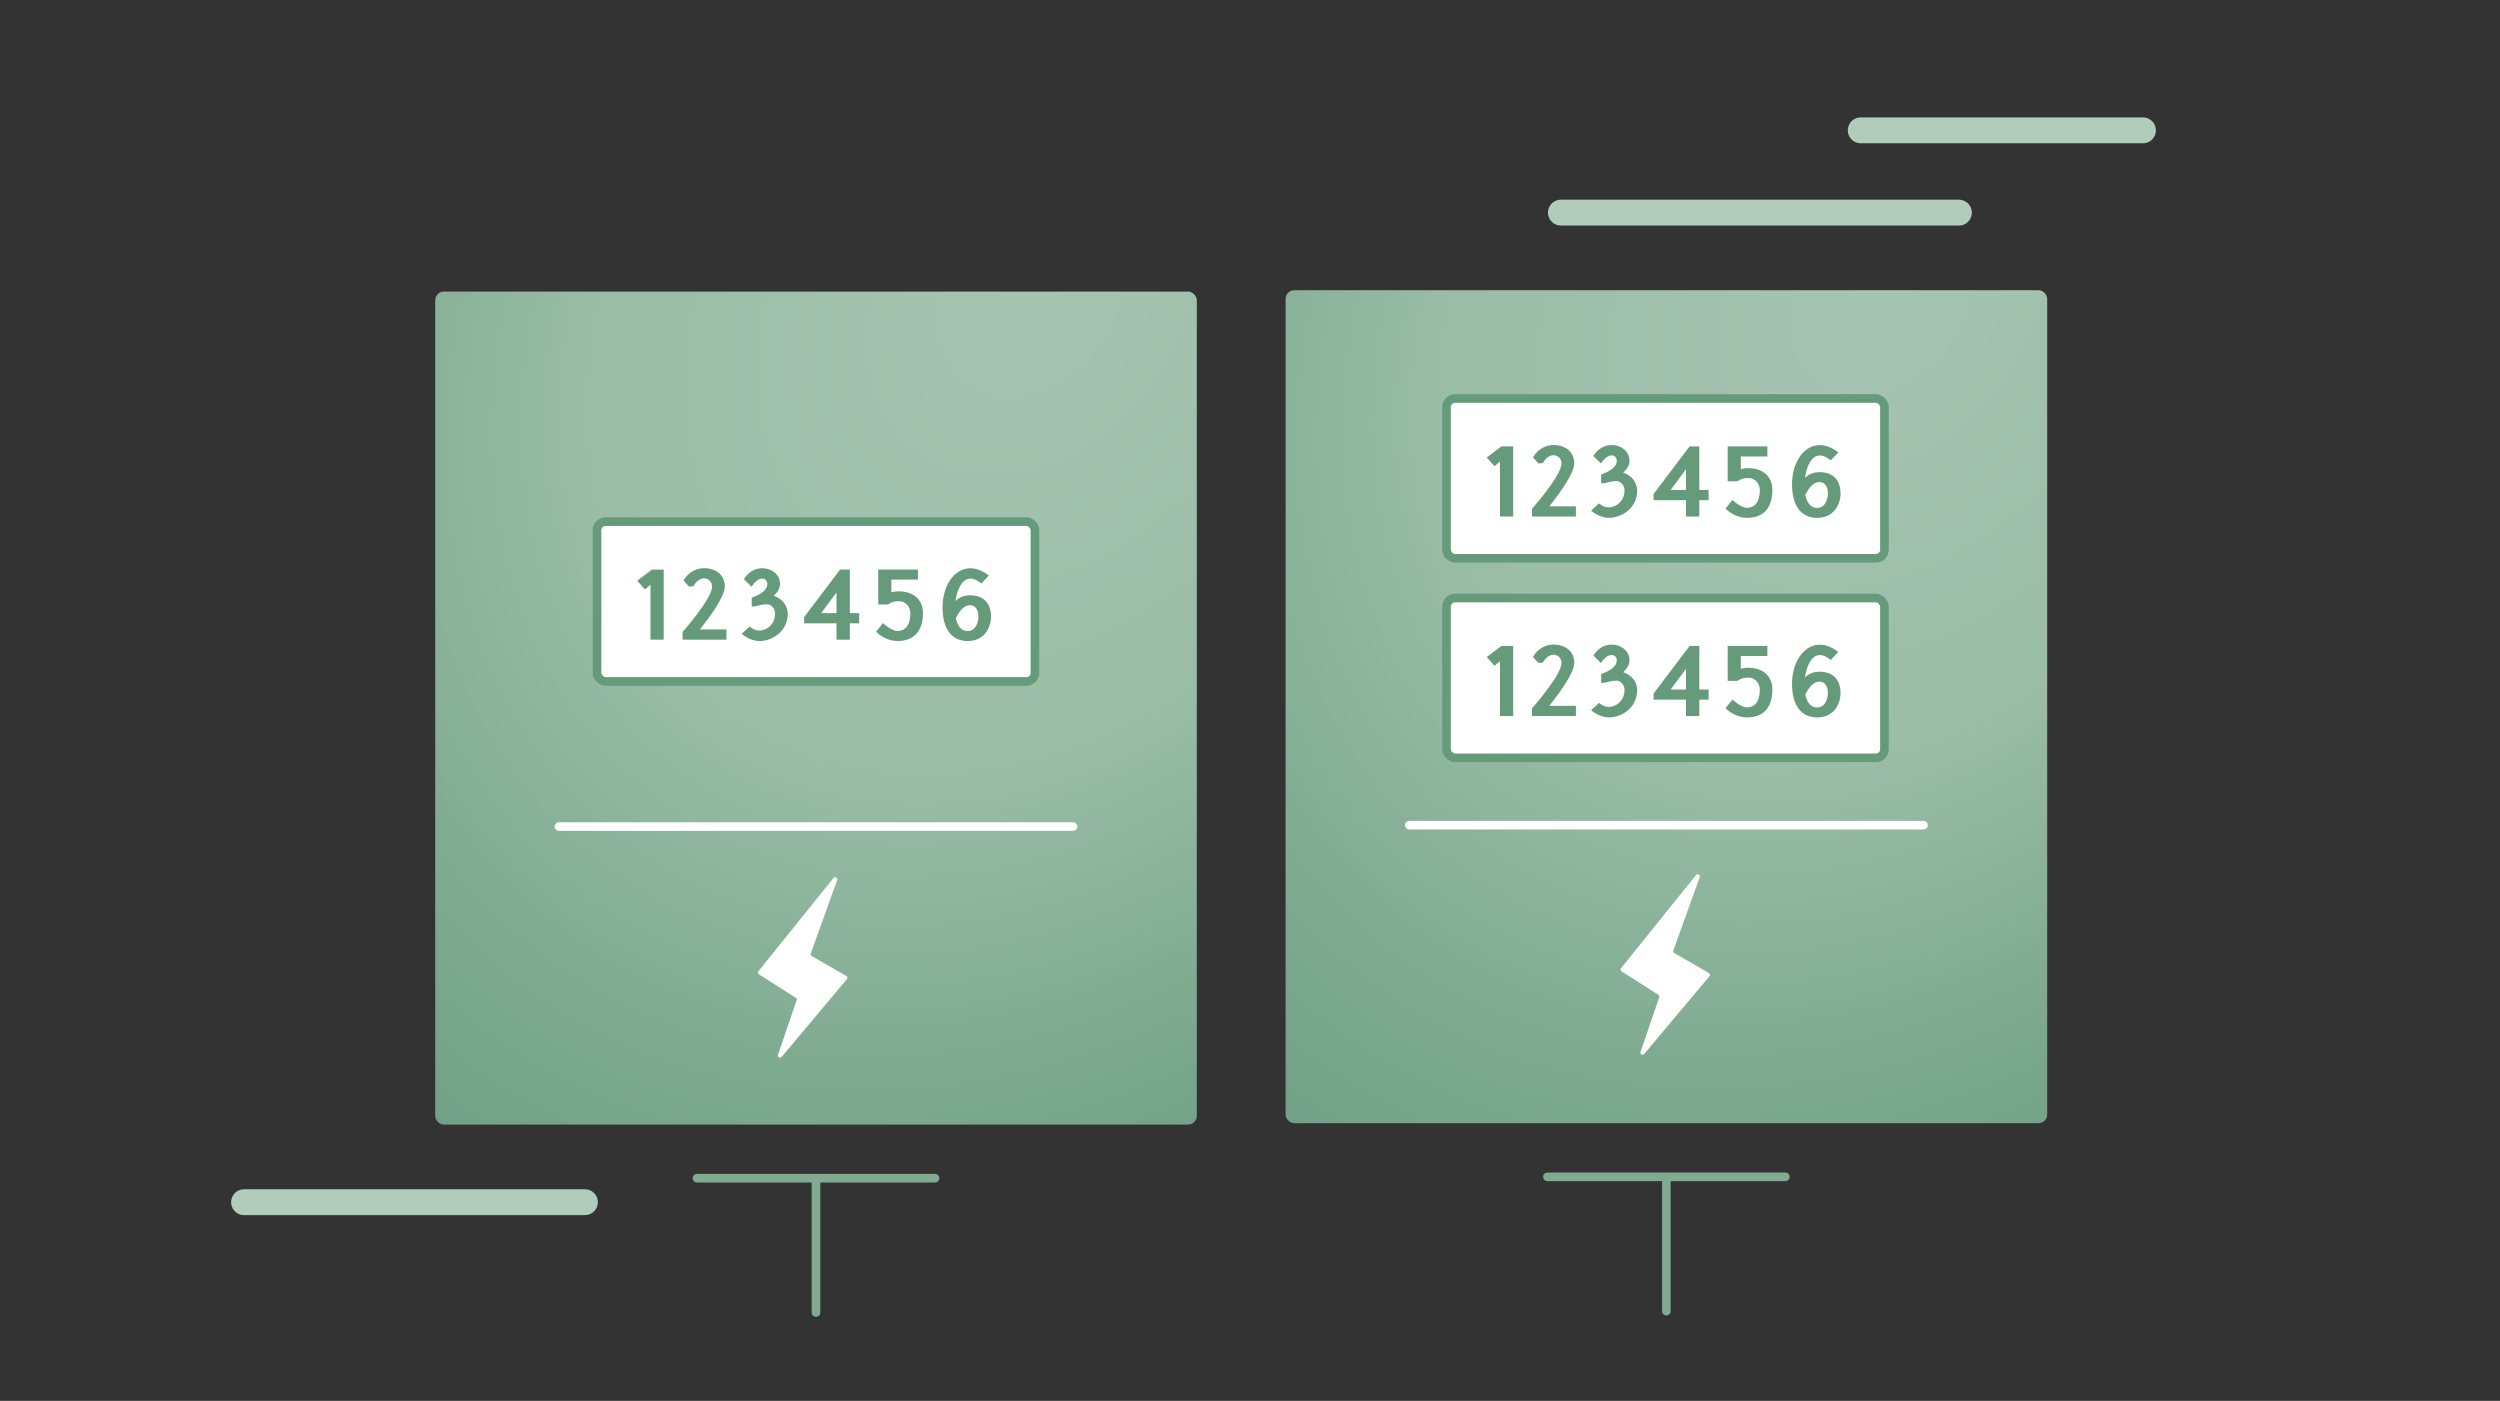
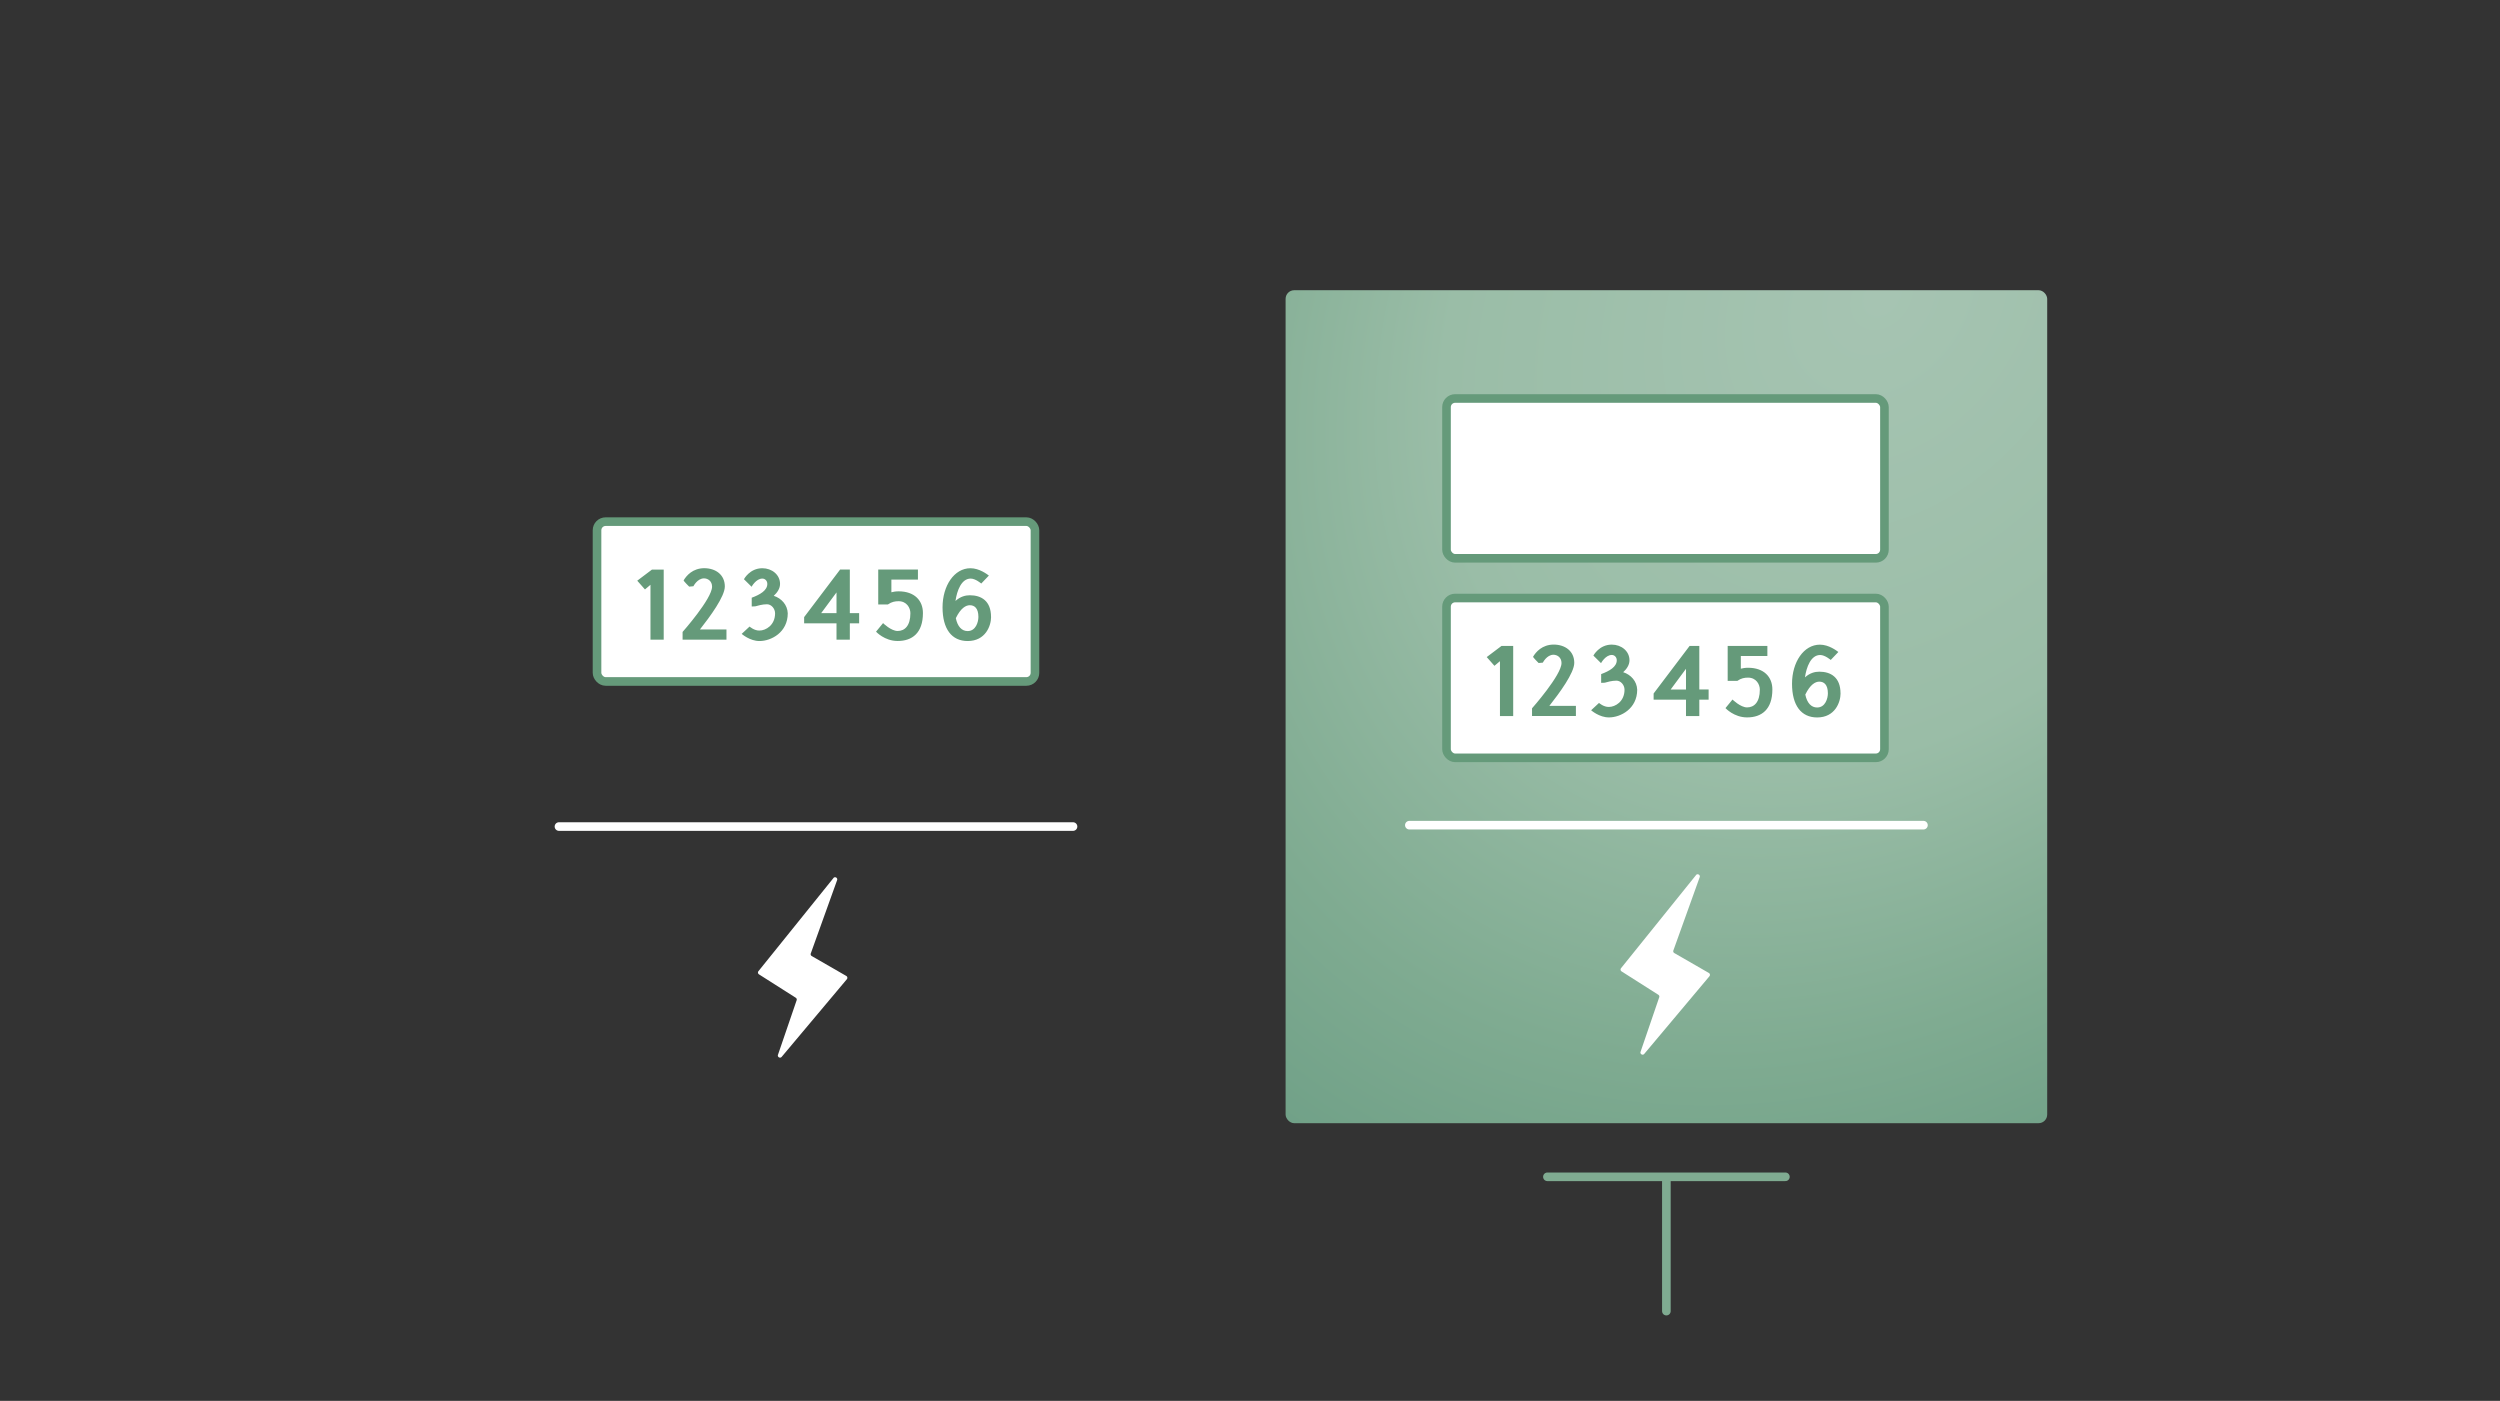
<svg xmlns="http://www.w3.org/2000/svg" xmlns:xlink="http://www.w3.org/1999/xlink" id="Ebene_1" data-name="Ebene 1" viewBox="0 0 580 325">
  <rect x="0" y="0" width="580" height="325" fill="#333333" stroke="none" />
  <defs>
    <radialGradient id="Verlauf_Radial_57-35_" cx="232.44" cy="69.5" r="245.13" data-name="Verlauf Radial 57-35 %" fx="232.44" fy="69.5" gradientTransform="matrix(-.596 .803 -.627 -.464 421.24 -85.16)" gradientUnits="userSpaceOnUse">
      <stop offset="0" stop-color="#a6c4b2" />
      <stop offset=".48" stop-color="#9abda7" />
      <stop offset=".78" stop-color="#7fab91" />
      <stop offset="1" stop-color="#6e9f86" />
    </radialGradient>
    <radialGradient xlink:href="#Verlauf_Radial_57-35_" id="Verlauf_Radial_57-35_-2" cx="429.27" cy="69.18" data-name="Verlauf Radial 57-35 %" fx="429.27" fy="69.18" gradientTransform="matrix(-.596 .803 -.627 -.464 735.79 -243.85)" />
    <style>.cls-3{stroke:#b2ccbc;stroke-width:6px}.cls-3,.cls-4,.cls-5,.cls-6{stroke-linecap:round;stroke-linejoin:round}.cls-3,.cls-4,.cls-6{fill:none}.cls-7{fill:#659a7a}.cls-4{stroke:#fff}.cls-4,.cls-5,.cls-6{stroke-width:2px}.cls-5{stroke:#659a7a}.cls-5,.cls-8{fill:#fff}.cls-6{stroke:#7fab91}</style>
  </defs>
-   <rect width="176.69" height="193.25" x="100.97" y="67.65" rx="2" ry="2" style="fill:url(#Verlauf_Radial_57-35_)" />
  <path d="M129.68 191.76h119.26" class="cls-4" />
  <rect width="101.6" height="37.08" x="138.51" y="121.02" class="cls-5" rx="2" ry="2" />
  <path d="M150.91 148.41v-12.74l-1.28 1.08-1.79-2.03 3.42-2.58h2.72v16.27h-3.07ZM159.9 136.11s-1.3-1.28-1.3-1.46c.66-1.13 2.12-2.8 4.75-2.83 2.72 0 4.81 1.55 4.81 4.24 0 2.34-3.42 6.98-5.78 9.98h6.16v2.36h-10.18v-1.79s6.84-7.71 6.84-10.51c0-1.28-.97-1.92-1.88-1.92-1.55.02-2.45 1.83-2.45 1.83l-.97.09ZM172.6 134.37s1.33-2.54 4.26-2.54c2.21 0 4.11 1.5 4.11 3.64 0 1.08-.66 2.03-1.46 2.76 1.79.57 3.18 2.1 3.25 4.06 0 4.42-3.84 6.43-6.54 6.43-2.25.02-4.15-1.66-4.15-1.66l1.83-1.7s1.08.97 2.3.93c1.46 0 3.62-1.24 3.62-4 0-1.08-.86-2.1-1.88-2.1-1.08 0-2.16.33-2.56.44h.04c-.18.07-1.02.07-1.02.07v-2.03c1.92-.71 3.62-1.68 3.62-3.2 0-.75-.55-1.24-1.15-1.24-1.48 0-2.5 1.9-2.5 1.9l-1.79-1.77ZM199.32 144.61h-2.16v3.8h-3.09v-3.8h-7.51v-1.44l8.35-11.04h2.25v10.11h2.16v2.36Zm-8.81-2.36-.31.42-.29.31-.57-.64.4-.09h.77Zm0 0h3.56v-4.81l-3.56 4.81ZM206.79 137.41c.44-.11.99-.22 1.68-.22 3.71 0 5.65 2.14 5.65 5.03 0 4.64-2.49 6.49-5.87 6.49-3.05 0-5.01-2.16-5.01-2.16l1.63-1.99s1.85 1.83 3.38 1.83c1.63 0 2.96-1.19 2.96-4.13 0-1.24-.86-2.78-2.74-2.78-.79 0-1.59.13-2.47.75h-2.25v-8.1h9.21v2.34h-6.16v2.94ZM229.93 143.13c0 2.05-1.28 5.59-5.43 5.59-3.71 0-5.83-2.8-5.83-7.82s2.72-9.07 6.47-9.07c2.08 0 3.89 1.41 4.28 1.7l-1.77 1.85s-1.33-1.15-2.45-1.15c-2.14 0-3.18 2.76-3.53 5.19 1.13-1.02 2.3-1.32 3.33-1.32 2.65 0 4.92 1.3 4.92 5.03Zm-2.94 0c0-2.05-.93-2.72-1.99-2.72-.91 0-2.1.64-3.25 3 .4 1.96 1.39 3 2.74 3 1.9 0 2.5-2.1 2.5-3.29Z" class="cls-7" />
-   <path d="M161.7 273.34h55.22M189.31 304.5v-30.92" class="cls-6" />
  <path d="m193.35 203.72-17.39 21.59c-.19.23-.13.58.12.74l8.54 5.43c.19.12.28.37.2.58l-4.33 12.65c-.18.52.5.91.86.48l15.12-18.01c.2-.24.14-.6-.13-.76l-8.02-4.62a.497.497 0 0 1-.22-.6l6.11-17.01c.19-.53-.51-.92-.86-.48Z" class="cls-8" />
  <rect width="176.69" height="193.25" x="298.26" y="67.33" rx="2" ry="2" style="fill:url(#Verlauf_Radial_57-35_-2)" />
  <path d="M326.97 191.44h119.27" class="cls-4" />
  <rect width="101.6" height="37.08" x="335.59" y="92.45" class="cls-5" rx="2" ry="2" />
-   <path d="M347.99 119.83v-12.74l-1.28 1.08-1.79-2.03 3.42-2.58h2.72v16.27h-3.07ZM356.97 107.54s-1.3-1.28-1.3-1.46c.66-1.13 2.12-2.8 4.75-2.83 2.72 0 4.81 1.55 4.81 4.24 0 2.34-3.42 6.98-5.78 9.98h6.16v2.36h-10.18v-1.79s6.84-7.71 6.84-10.51c0-1.28-.97-1.92-1.88-1.92-1.55.02-2.45 1.83-2.45 1.83l-.97.09ZM369.67 105.79s1.33-2.54 4.26-2.54c2.21 0 4.11 1.5 4.11 3.64 0 1.08-.66 2.03-1.46 2.76 1.79.57 3.18 2.1 3.25 4.06 0 4.42-3.84 6.43-6.54 6.43-2.25.02-4.15-1.66-4.15-1.66l1.83-1.7s1.08.97 2.3.93c1.46 0 3.62-1.24 3.62-4 0-1.08-.86-2.1-1.88-2.1-1.08 0-2.16.33-2.56.44h.04c-.18.07-1.02.07-1.02.07v-2.03c1.92-.71 3.62-1.68 3.62-3.2 0-.75-.55-1.24-1.15-1.24-1.48 0-2.5 1.9-2.5 1.9l-1.79-1.77ZM396.4 116.04h-2.16v3.8h-3.09v-3.8h-7.51v-1.44l8.35-11.04h2.25v10.11h2.16v2.36Zm-8.81-2.37-.31.42-.29.31-.57-.64.4-.09h.77Zm0 0h3.56v-4.81l-3.56 4.81ZM403.86 108.84c.44-.11.99-.22 1.68-.22 3.71 0 5.65 2.14 5.65 5.03 0 4.64-2.49 6.49-5.87 6.49-3.05 0-5.01-2.16-5.01-2.16l1.63-1.99s1.85 1.83 3.38 1.83c1.63 0 2.96-1.19 2.96-4.13 0-1.24-.86-2.78-2.74-2.78-.79 0-1.59.13-2.47.75h-2.25v-8.1h9.21v2.34h-6.16v2.94ZM427.01 114.56c0 2.05-1.28 5.59-5.43 5.59-3.71 0-5.83-2.8-5.83-7.82s2.72-9.07 6.47-9.07c2.08 0 3.89 1.41 4.28 1.7l-1.77 1.85s-1.33-1.15-2.45-1.15c-2.14 0-3.18 2.76-3.53 5.19 1.13-1.02 2.3-1.32 3.33-1.32 2.65 0 4.92 1.3 4.92 5.03Zm-2.94 0c0-2.05-.93-2.72-1.99-2.72-.91 0-2.1.64-3.25 3 .4 1.96 1.39 3 2.74 3 1.9 0 2.5-2.1 2.5-3.29Z" class="cls-7" />
  <rect width="101.6" height="37.08" x="335.59" y="138.74" class="cls-5" rx="2" ry="2" />
  <path d="M347.99 166.13v-12.74l-1.28 1.08-1.79-2.03 3.42-2.58h2.72v16.27h-3.07ZM356.97 153.83s-1.3-1.28-1.3-1.46c.66-1.13 2.12-2.8 4.75-2.83 2.72 0 4.81 1.55 4.81 4.24 0 2.34-3.42 6.98-5.78 9.98h6.16v2.36h-10.18v-1.79s6.84-7.71 6.84-10.51c0-1.28-.97-1.92-1.88-1.92-1.55.02-2.45 1.83-2.45 1.83l-.97.09ZM369.67 152.09s1.33-2.54 4.26-2.54c2.21 0 4.11 1.5 4.11 3.64 0 1.08-.66 2.03-1.46 2.76 1.79.57 3.18 2.1 3.25 4.06 0 4.42-3.84 6.43-6.54 6.43-2.25.02-4.15-1.66-4.15-1.66l1.83-1.7s1.08.97 2.3.93c1.46 0 3.62-1.24 3.62-4 0-1.08-.86-2.1-1.88-2.1-1.08 0-2.16.33-2.56.44h.04c-.18.07-1.02.07-1.02.07v-2.03c1.92-.71 3.62-1.68 3.62-3.2 0-.75-.55-1.24-1.15-1.24-1.48 0-2.5 1.9-2.5 1.9l-1.79-1.77ZM396.4 162.33h-2.16v3.8h-3.09v-3.8h-7.51v-1.44l8.35-11.04h2.25v10.11h2.16v2.36Zm-8.81-2.36-.31.42-.29.31-.57-.64.4-.09h.77Zm0 0h3.56v-4.81l-3.56 4.81ZM403.86 155.14c.44-.11.99-.22 1.68-.22 3.71 0 5.65 2.14 5.65 5.03 0 4.64-2.49 6.49-5.87 6.49-3.05 0-5.01-2.16-5.01-2.16l1.63-1.99s1.85 1.83 3.38 1.83c1.63 0 2.96-1.19 2.96-4.13 0-1.24-.86-2.78-2.74-2.78-.79 0-1.59.13-2.47.75h-2.25v-8.1h9.21v2.34h-6.16v2.94ZM427.01 160.86c0 2.05-1.28 5.59-5.43 5.59-3.71 0-5.83-2.8-5.83-7.82s2.72-9.07 6.47-9.07c2.08 0 3.89 1.41 4.28 1.7l-1.77 1.85s-1.33-1.15-2.45-1.15c-2.14 0-3.18 2.76-3.53 5.19 1.13-1.02 2.3-1.32 3.33-1.32 2.65 0 4.92 1.3 4.92 5.03Zm-2.94 0c0-2.05-.93-2.72-1.99-2.72-.91 0-2.1.64-3.25 3 .4 1.96 1.39 3 2.74 3 1.9 0 2.5-2.1 2.5-3.29Z" class="cls-7" />
  <path d="M359 273.02h55.21M386.6 304.18v-30.92" class="cls-6" />
  <path d="m393.47 203.03-17.39 21.59c-.19.23-.13.58.12.74l8.54 5.43c.19.12.28.37.2.58l-4.33 12.65c-.18.52.5.91.86.48l15.12-18.01c.2-.24.14-.6-.13-.76l-8.02-4.62a.497.497 0 0 1-.22-.6l6.11-17.01c.19-.53-.51-.92-.86-.48Z" class="cls-8" />
-   <path d="M431.69 30.24h65.48M56.62 278.91h79.08M362.13 49.33h92.34" class="cls-3" />
</svg>